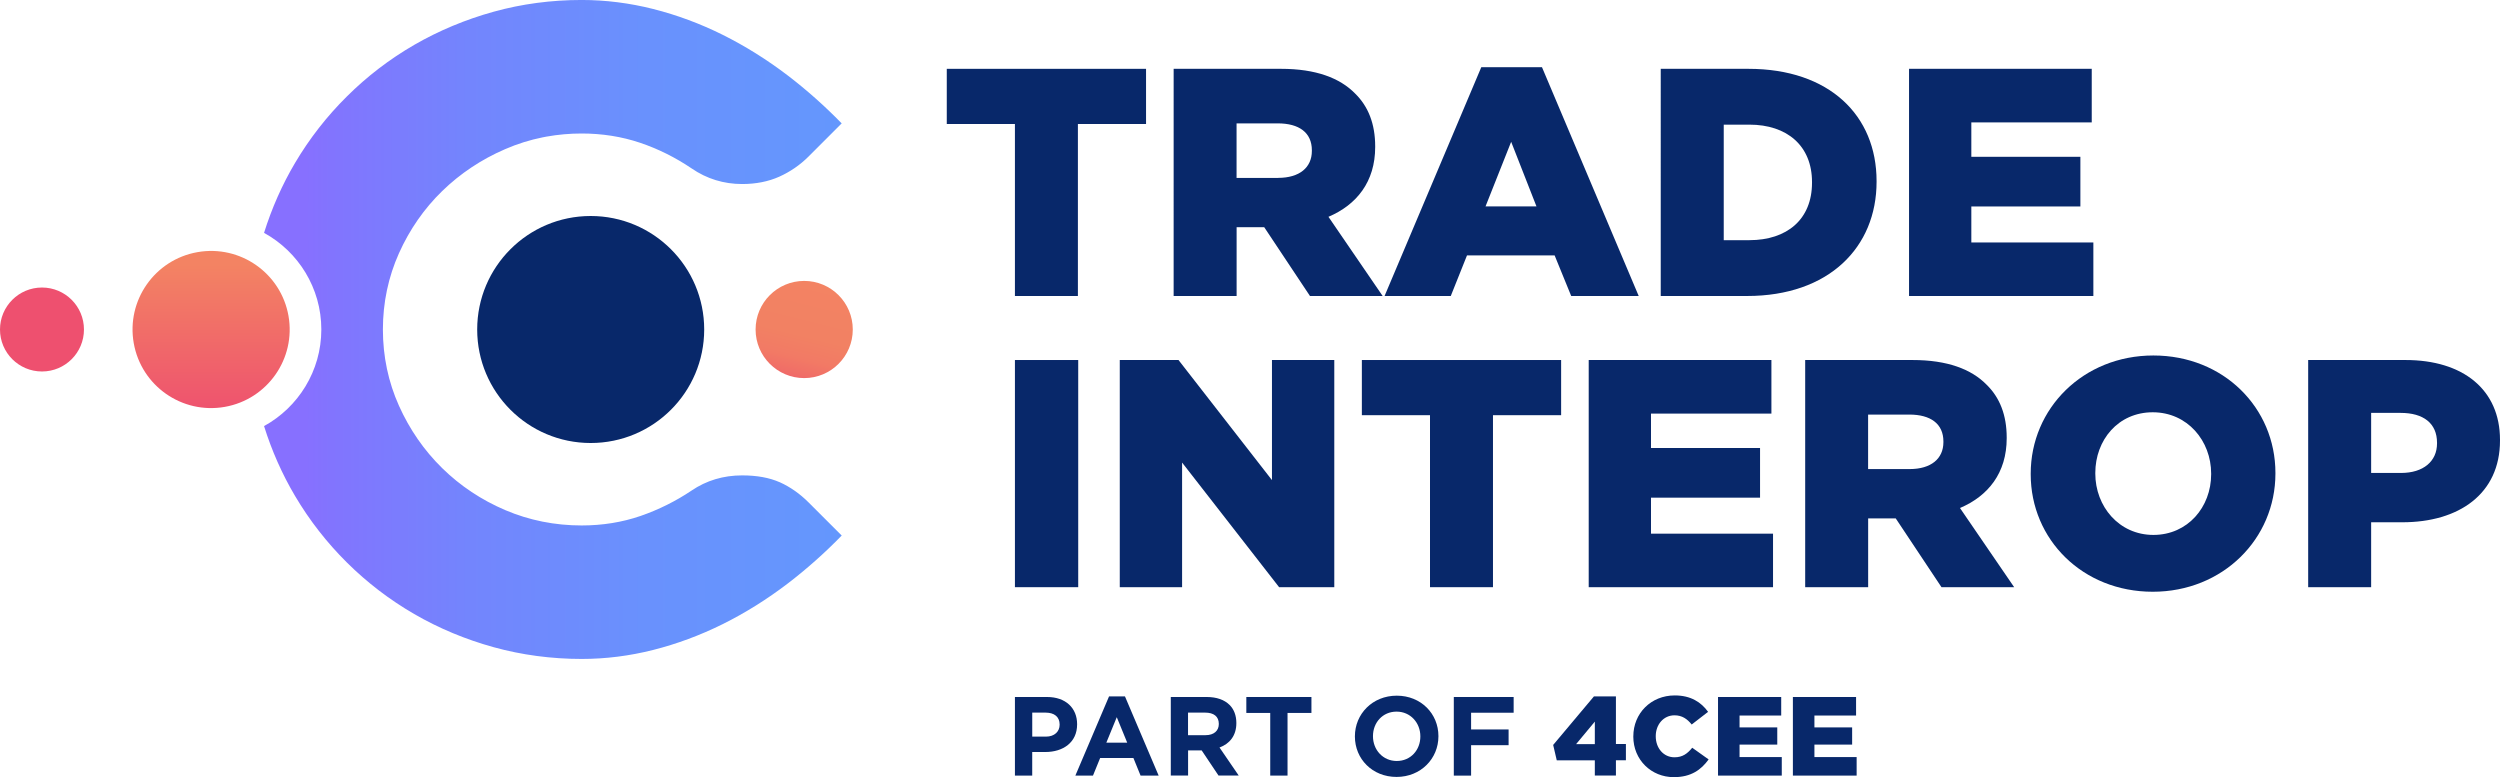
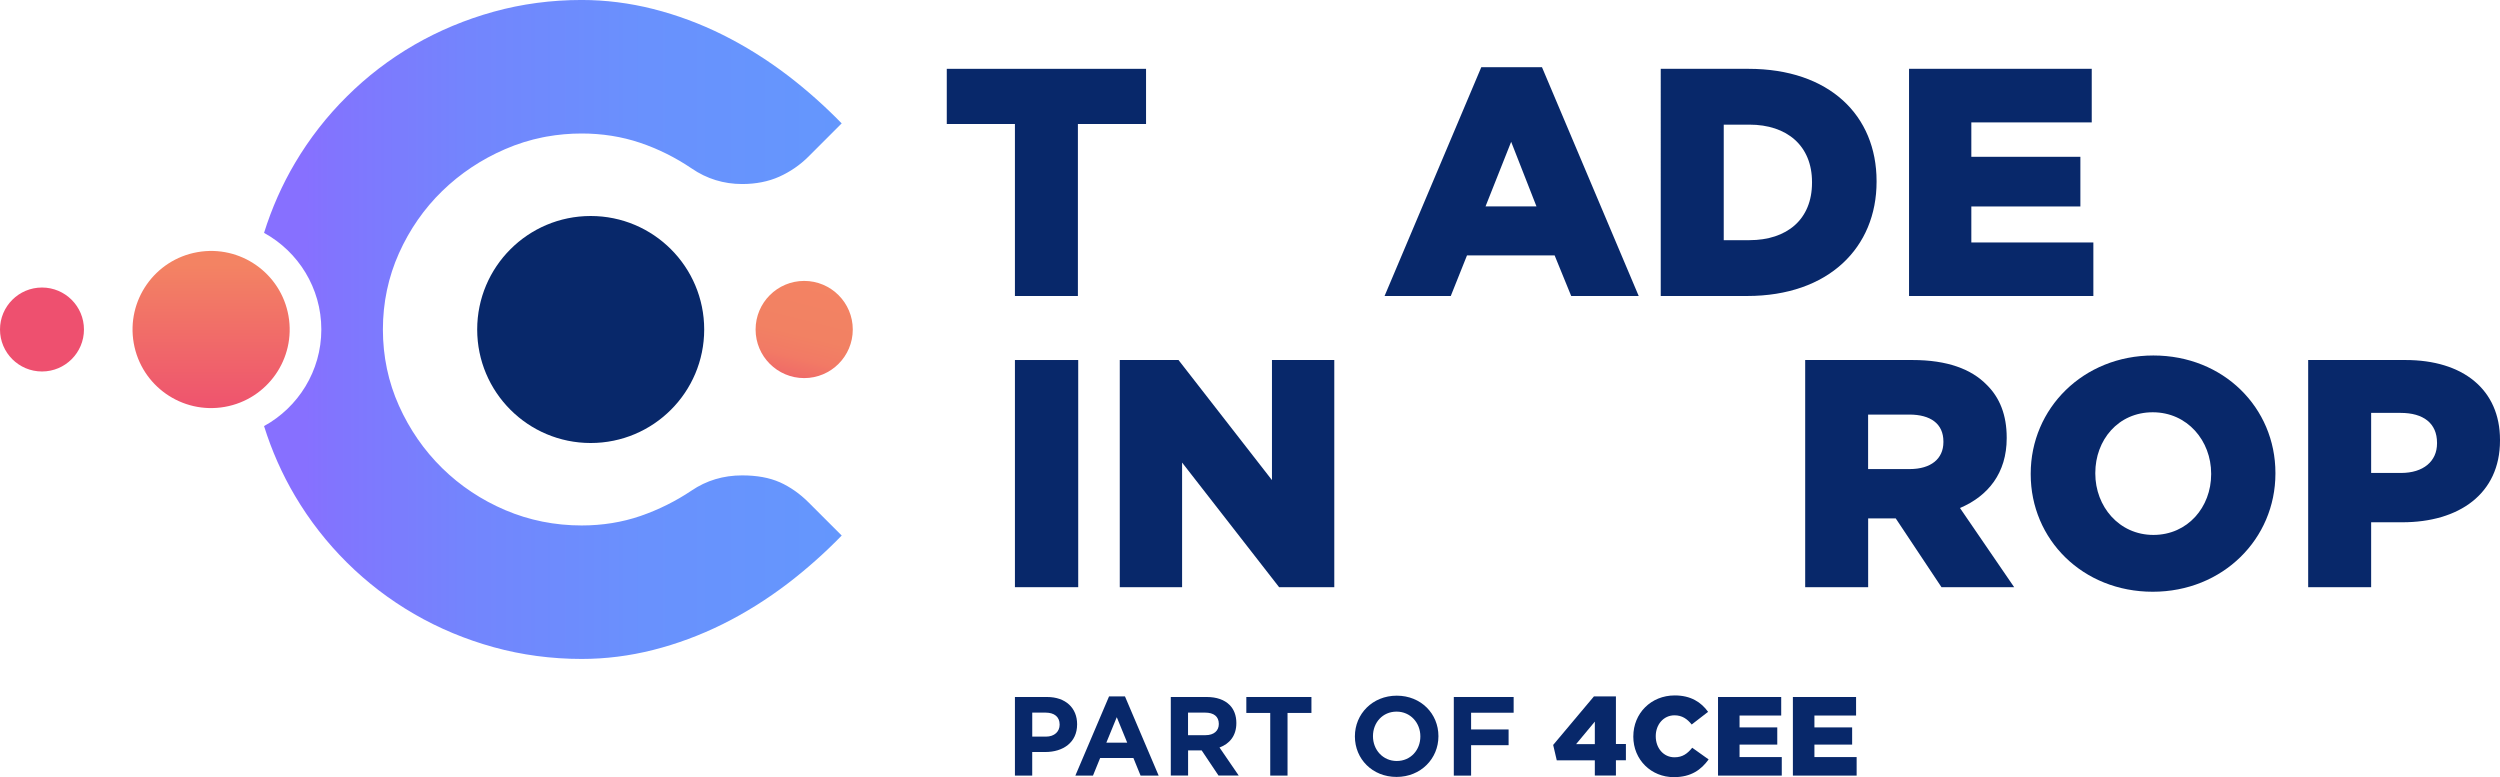
<svg xmlns="http://www.w3.org/2000/svg" id="Layer_2" data-name="Layer 2" viewBox="0 0 926.62 288.05">
  <defs>
    <style>      .cls-1 {        fill: url(#linear-gradient);      }      .cls-1, .cls-2, .cls-3, .cls-4, .cls-5 {        stroke-width: 0px;      }      .cls-2 {        fill: #08286a;      }      .cls-3 {        fill: url(#linear-gradient-2);      }      .cls-4 {        fill: url(#linear-gradient-3);      }      .cls-5 {        fill: #ee506f;      }    </style>
    <linearGradient id="linear-gradient" x1="303" y1="102.39" x2="292.28" y2="145.28" gradientUnits="userSpaceOnUse">
      <stop offset="0" stop-color="#f38363" />
      <stop offset=".51" stop-color="#f28163" />
      <stop offset=".7" stop-color="#f27a65" />
      <stop offset=".83" stop-color="#f06e67" />
      <stop offset=".94" stop-color="#ef5d6b" />
      <stop offset="1" stop-color="#ee506f" />
    </linearGradient>
    <linearGradient id="linear-gradient-2" x1="78.25" y1="98.19" x2="78.25" y2="155.14" gradientTransform="translate(22.38 -11.72) rotate(9.99)" gradientUnits="userSpaceOnUse">
      <stop offset="0" stop-color="#f38363" />
      <stop offset="1" stop-color="#ee506f" />
    </linearGradient>
    <linearGradient id="linear-gradient-3" x1="580.05" y1="122.12" x2="113.18" y2="122.12" gradientUnits="userSpaceOnUse">
      <stop offset="0" stop-color="#629afd" />
      <stop offset=".54" stop-color="#6398fd" />
      <stop offset=".73" stop-color="#6991fd" />
      <stop offset=".87" stop-color="#7385fd" />
      <stop offset=".98" stop-color="#8274fe" />
      <stop offset="1" stop-color="#8770ff" />
    </linearGradient>
  </defs>
  <g id="Layer_1-2" data-name="Layer 1">
    <g>
      <g>
        <path class="cls-2" d="m376.18,45.96h-25.26v-20.45h73.86v20.45h-25.26v63.75h-23.34v-63.75Z" />
-         <path class="cls-2" d="m435,25.51h39.82c12.87,0,21.77,3.37,27.43,9.14,4.93,4.81,7.46,11.31,7.46,19.61v.24c0,12.87-6.86,21.41-17.32,25.86l20.09,29.35h-26.94l-16.96-25.5h-10.23v25.5h-23.34V25.51Zm38.73,40.42c7.94,0,12.51-3.85,12.51-9.98v-.24c0-6.62-4.81-9.98-12.63-9.98h-15.28v20.21h15.4Z" />
        <path class="cls-2" d="m549.04,24.9h22.49l35.85,84.8h-25.02l-6.14-15.04h-32.48l-6.01,15.04h-24.54l35.85-84.8Zm20.45,51.6l-9.38-23.94-9.5,23.94h18.89Z" />
        <path class="cls-2" d="m615.56,25.51h32.48c30.07,0,47.51,17.32,47.51,41.62v.24c0,24.3-17.68,42.34-48,42.34h-32V25.51Zm32.84,63.51c13.95,0,23.22-7.7,23.22-21.29v-.24c0-13.47-9.26-21.29-23.22-21.29h-9.5v42.82h9.5Z" />
        <path class="cls-2" d="m707.58,25.51h67.72v19.85h-44.63v12.75h40.42v18.41h-40.42v13.35h45.23v19.85h-68.32V25.51Z" />
        <g>
          <path class="cls-2" d="m376.18,133.44h23.46v84.2h-23.46v-84.2Z" />
          <path class="cls-2" d="m415.04,133.44h21.77l34.64,44.51v-44.51h23.1v84.2h-20.45l-35.96-46.19v46.19h-23.1v-84.2Z" />
-           <path class="cls-2" d="m530.03,153.89h-25.26v-20.45h73.86v20.45h-25.26v63.75h-23.34v-63.75Z" />
-           <path class="cls-2" d="m588.85,133.44h67.72v19.85h-44.63v12.75h40.42v18.41h-40.42v13.35h45.23v19.85h-68.32v-84.2Z" />
          <path class="cls-2" d="m669.08,133.44h39.81c12.87,0,21.77,3.37,27.43,9.14,4.93,4.81,7.46,11.31,7.46,19.61v.24c0,12.87-6.86,21.41-17.32,25.86l20.09,29.35h-26.94l-16.96-25.5h-10.22v25.5h-23.34v-84.2Zm38.73,40.42c7.94,0,12.51-3.85,12.51-9.98v-.24c0-6.62-4.81-9.98-12.63-9.98h-15.28v20.21h15.4Z" />
          <path class="cls-2" d="m752.68,175.78v-.24c0-24.18,19.49-43.78,45.47-43.78s45.23,19.37,45.23,43.54v.24c0,24.18-19.49,43.79-45.47,43.79s-45.23-19.37-45.23-43.54Zm66.88,0v-.24c0-12.15-8.78-22.73-21.65-22.73s-21.29,10.34-21.29,22.49v.24c0,12.15,8.78,22.73,21.53,22.73s21.41-10.34,21.41-22.49Z" />
          <path class="cls-2" d="m855.53,133.44h36.09c21.29,0,35,10.95,35,29.59v.24c0,19.85-15.28,30.31-36.21,30.31h-11.55v24.06h-23.34v-84.2Zm34.4,41.86c8.3,0,13.35-4.33,13.35-10.95v-.24c0-7.22-5.05-11.07-13.47-11.07h-10.95v22.25h11.07Z" />
        </g>
      </g>
      <g>
        <path class="cls-2" d="m376.18,258.34h11.9c6.95,0,11.15,4.12,11.15,10.07v.08c0,6.74-5.24,10.24-11.77,10.24h-4.87v8.74h-6.41v-29.13Zm11.49,14.69c3.2,0,5.08-1.91,5.08-4.41v-.08c0-2.87-2-4.41-5.2-4.41h-4.95v8.9h5.08Z" />
        <path class="cls-2" d="m411.06,258.13h5.91l12.48,29.34h-6.7l-2.66-6.53h-12.32l-2.66,6.53h-6.53l12.48-29.34Zm6.74,17.14l-3.87-9.45-3.87,9.45h7.74Z" />
        <path class="cls-2" d="m433.94,258.34h13.32c3.7,0,6.57,1.04,8.49,2.95,1.62,1.62,2.5,3.91,2.5,6.66v.08c0,4.7-2.54,7.66-6.24,9.03l7.12,10.4h-7.49l-6.24-9.32h-5.04v9.32h-6.41v-29.13Zm12.9,14.15c3.12,0,4.91-1.66,4.91-4.12v-.08c0-2.75-1.91-4.16-5.04-4.16h-6.37v8.36h6.49Z" />
        <path class="cls-2" d="m470.81,264.25h-8.86v-5.91h24.13v5.91h-8.86v23.22h-6.41v-23.22Z" />
        <path class="cls-2" d="m502.19,272.99v-.08c0-8.28,6.53-15.06,15.52-15.06s15.44,6.7,15.44,14.98v.08c0,8.28-6.53,15.06-15.52,15.06s-15.44-6.7-15.44-14.98Zm24.26,0v-.08c0-4.99-3.66-9.15-8.82-9.15s-8.74,4.08-8.74,9.07v.08c0,4.99,3.66,9.15,8.82,9.15s8.74-4.08,8.74-9.07Z" />
        <path class="cls-2" d="m538.85,258.34h22.18v5.83h-15.77v6.2h13.9v5.83h-13.9v11.28h-6.41v-29.13Z" />
        <path class="cls-2" d="m591.12,281.81h-14.11l-1.33-5.7,15.1-17.98h8.16v17.64h3.7v6.03h-3.7v5.66h-7.82v-5.66Zm0-5.99v-8.36l-6.95,8.36h6.95Z" />
        <path class="cls-2" d="m605.39,272.99v-.08c0-8.49,6.53-15.15,15.35-15.15,5.95,0,9.78,2.5,12.36,6.08l-6.08,4.7c-1.66-2.08-3.58-3.41-6.37-3.41-4.08,0-6.95,3.45-6.95,7.7v.08c0,4.37,2.87,7.78,6.95,7.78,3.04,0,4.83-1.41,6.57-3.54l6.08,4.33c-2.75,3.79-6.45,6.57-12.9,6.57-8.32,0-15.02-6.37-15.02-15.06Z" />
        <path class="cls-2" d="m636.77,258.34h23.43v6.87h-15.44v4.41h13.98v6.37h-13.98v4.62h15.65v6.87h-23.63v-29.13Z" />
        <path class="cls-2" d="m664.52,258.34h23.43v6.87h-15.44v4.41h13.98v6.37h-13.98v4.62h15.65v6.87h-23.63v-29.13Z" />
      </g>
      <g>
        <circle class="cls-2" cx="218.94" cy="122.13" r="42.07" />
        <circle class="cls-5" cx="15.56" cy="122.13" r="15.56" />
        <circle class="cls-1" cx="298.07" cy="122.13" r="18.01" />
        <circle class="cls-3" cx="78.25" cy="122.13" r="29.12" transform="translate(-20 15.43) rotate(-9.99)" />
        <path class="cls-4" d="m289,178.74c-3.8-1.69-8.48-2.54-13.92-2.54-6.96,0-13.26,1.89-18.76,5.63-5.82,3.91-12.18,7.08-18.91,9.41-6.8,2.34-14.14,3.52-21.82,3.52-9.92,0-19.44-1.91-28.3-5.68-8.83-3.76-16.7-9-23.4-15.57-6.7-6.57-12.08-14.35-16.01-23.11-3.96-8.81-5.96-18.33-5.96-28.28s2.01-19.46,5.96-28.27c3.93-8.76,9.31-16.51,16.02-23.04,6.69-6.51,14.56-11.75,23.37-15.55,4.5-1.95,9.19-3.42,13.94-4.37l1.37-.26c4.25-.76,8.63-1.15,13.02-1.15,7.58,0,14.85,1.15,21.63,3.43,6.68,2.25,13.11,5.45,19.13,9.52,5.59,3.84,11.89,5.78,18.73,5.78,5.1,0,9.72-.92,13.74-2.72,4.07-1.83,7.72-4.34,10.85-7.47l12.29-12.29c-6.29-6.45-12.99-12.41-19.94-17.72-7.75-5.91-15.9-11-24.21-15.13-8.23-4.1-16.88-7.31-25.71-9.55-8.74-2.21-17.66-3.34-26.51-3.34-11.24,0-22.21,1.46-32.62,4.35-10.43,2.89-20.34,7.03-29.46,12.3-9.13,5.28-17.51,11.7-24.93,19.09-7.42,7.34-13.89,15.64-19.23,24.66-4.78,8.07-8.63,16.78-11.49,25.92,12.64,6.95,21.23,20.39,21.23,35.81s-8.59,28.86-21.23,35.81c2.86,9.13,6.71,17.83,11.49,25.9,5.33,9.01,11.8,17.32,19.24,24.69,7.43,7.38,15.81,13.79,24.93,19.07,9.12,5.29,19.03,9.42,29.46,12.3,10.41,2.88,21.39,4.35,32.62,4.35,8.85,0,17.76-1.12,26.51-3.34,8.77-2.22,17.42-5.43,25.72-9.55,8.31-4.12,16.46-9.21,24.2-15.12,6.95-5.32,13.65-11.27,19.94-17.73l-12.29-12.28c-3.23-3.23-6.83-5.75-10.67-7.48Z" />
      </g>
    </g>
  </g>
</svg>